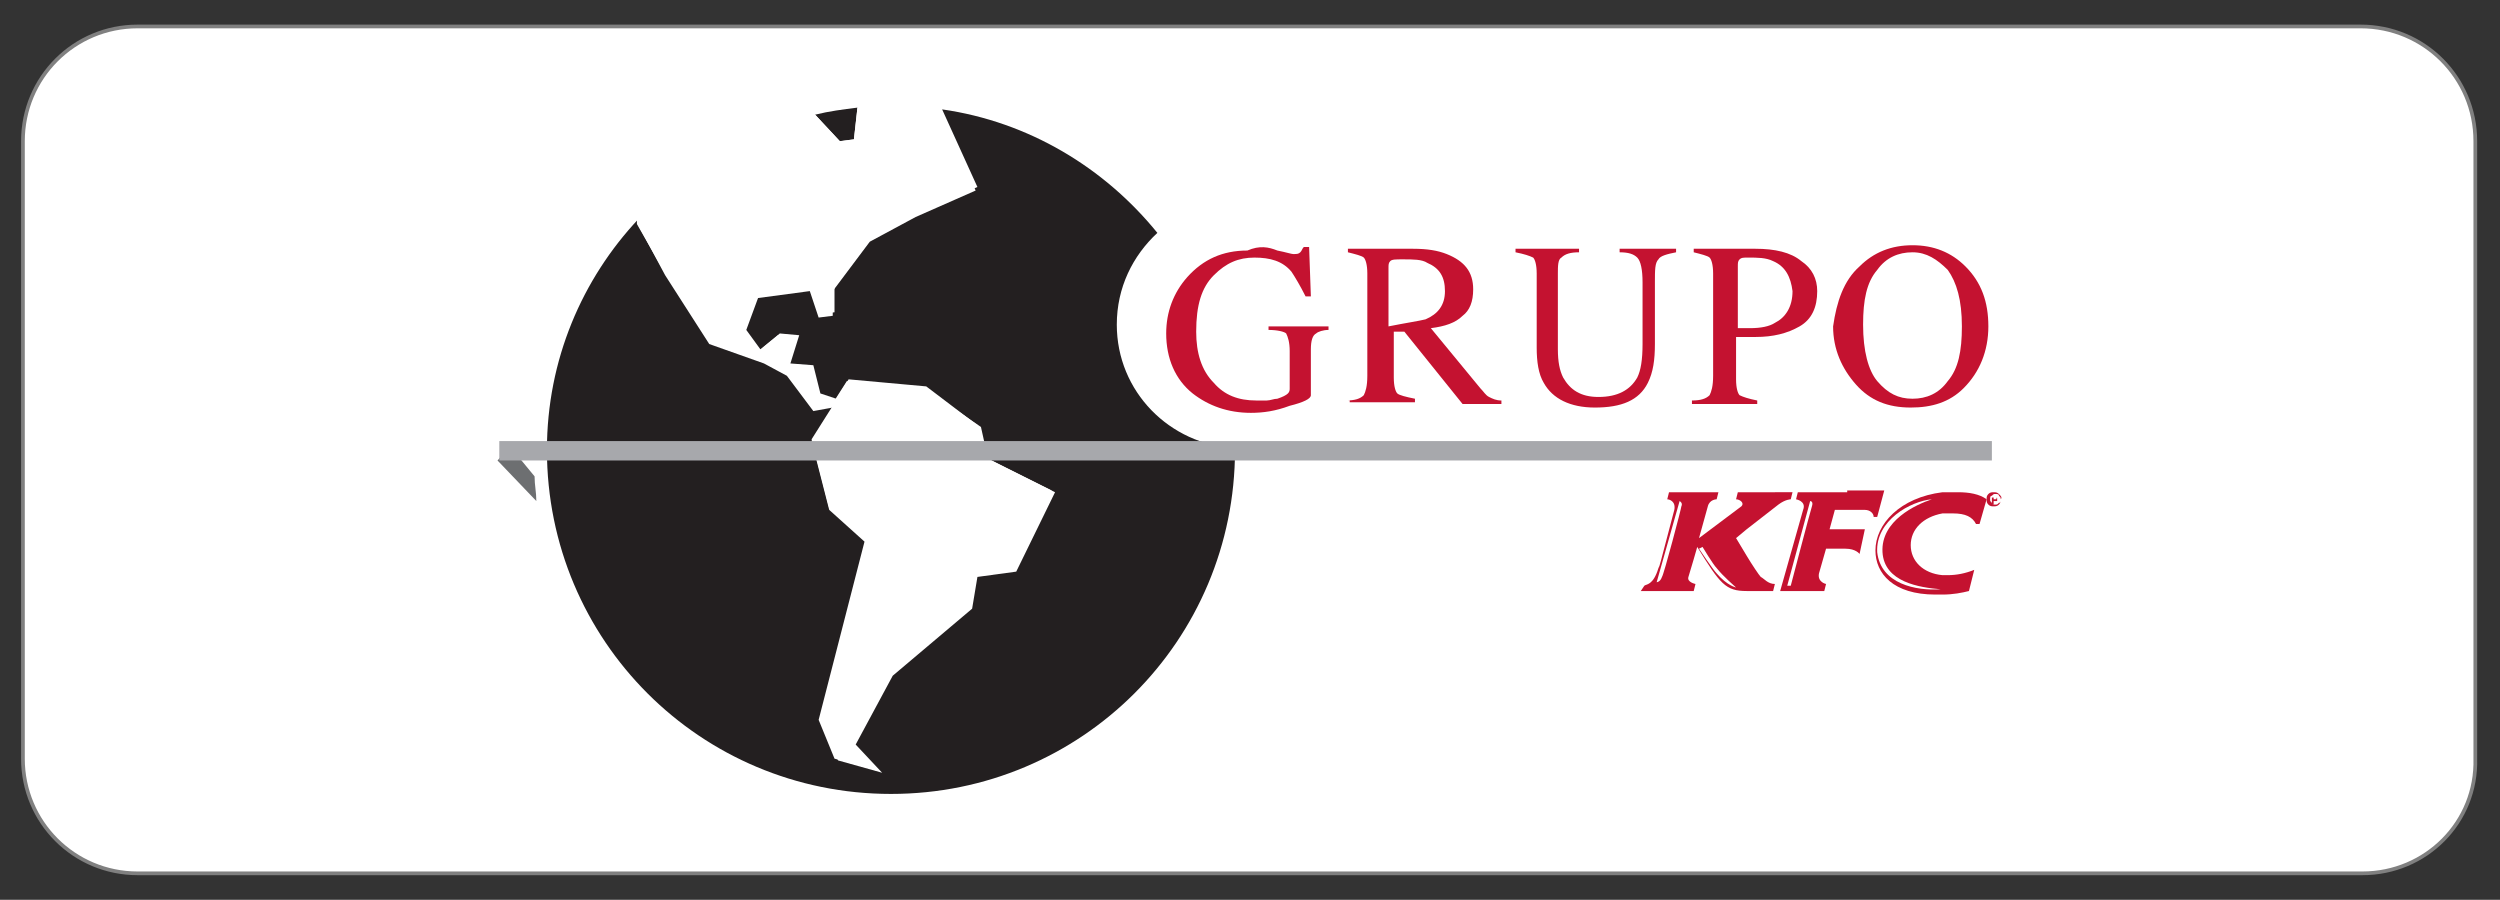
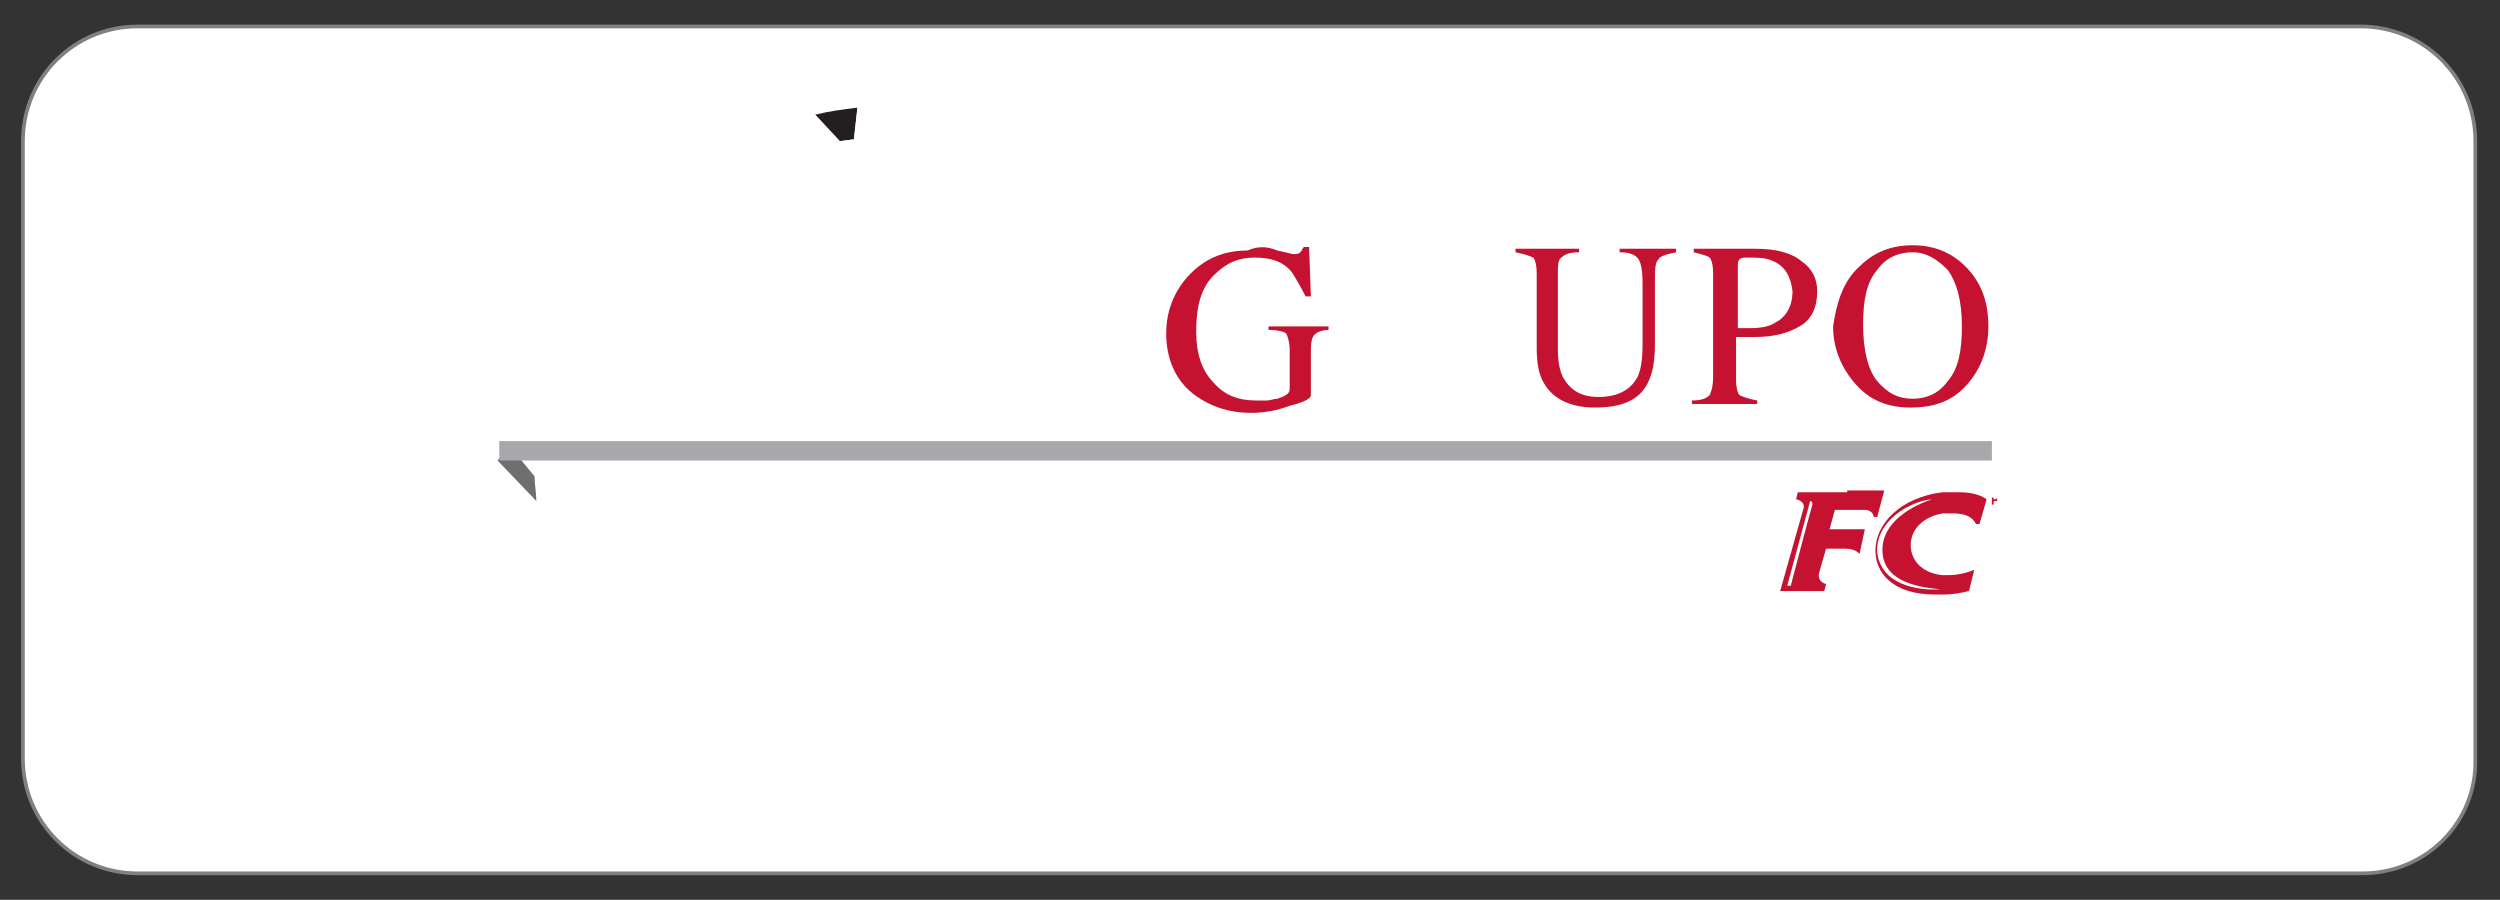
<svg xmlns="http://www.w3.org/2000/svg" version="1.1" id="Layer_1" x="0px" y="0px" viewBox="0 0 141.7 51" style="enable-background:new 0 0 141.7 51;" xml:space="preserve">
  <rect x="0" y="0" width="141.7" height="51" fill="#333333" stroke="none" />
  <style type="text/css">
	.st0{fill:#FFFFFF;stroke:#808080;stroke-width:0.21;stroke-miterlimit:10;}
	.st1{fill:none;}
	.st2{fill:#231F20;}
	.st3{fill:#C41230;}
	.st4{fill:#6D6F71;}
	.st5{fill:#FFFFFF;}
	.st6{fill:#A7A8AC;}
</style>
  <path class="st0" d="M133.9,49.5H7.8c-3.6,0-6.5-2.9-6.5-6.5V8c0-3.6,2.9-6.5,6.5-6.5h126c3.6,0,6.5,2.9,6.5,6.5v35  C140.4,46.6,137.5,49.5,133.9,49.5z" />
  <path class="st1" d="M133.9,49.5H7.8c-3.6,0-6.5-2.9-6.5-6.5V8c0-3.6,2.9-6.5,6.5-6.5h126c3.6,0,6.5,2.9,6.5,6.5v35  C140.4,46.6,137.5,49.5,133.9,49.5z" />
  <g>
    <path class="st2" d="M48.4,7.9l0.2-1.8c-0.8,0.1-1.6,0.2-2.4,0.4L47.6,8L48.4,7.9z" />
    <g>
      <path class="st3" d="M72.4,14.2c0.5,0.1,0.8,0.2,0.9,0.2c0.2,0,0.3,0,0.4-0.1c0.1-0.1,0.1-0.2,0.2-0.3h0.3l0.1,2.8H74    c-0.3-0.6-0.6-1.1-0.8-1.4c-0.5-0.6-1.2-0.8-2.1-0.8c-0.9,0-1.6,0.3-2.3,1c-0.7,0.7-1,1.7-1,3.2c0,1.2,0.3,2.2,1,2.9    c0.6,0.7,1.4,1,2.4,1c0.2,0,0.4,0,0.6,0c0.2,0,0.4-0.1,0.6-0.1c0.3-0.1,0.5-0.2,0.6-0.3s0.1-0.2,0.1-0.3v-2.1c0-0.5-0.1-0.8-0.2-1    c-0.1-0.1-0.5-0.2-1-0.2v-0.2h3.4v0.2c-0.3,0-0.6,0.1-0.7,0.2c-0.2,0.1-0.3,0.4-0.3,0.9v2.6c0,0.2-0.4,0.4-1.2,0.6    c-0.8,0.3-1.5,0.4-2.2,0.4c-1.3,0-2.4-0.4-3.3-1.1c-1-0.8-1.5-2-1.5-3.4c0-1.2,0.4-2.3,1.2-3.2c0.9-1,2-1.5,3.4-1.5    C71.4,13.9,71.9,14,72.4,14.2z" />
-       <path class="st3" d="M76.3,22.7c0.5,0,0.8-0.1,1-0.3c0.1-0.2,0.2-0.5,0.2-1.1v-5.8c0-0.5-0.1-0.8-0.2-0.9    c-0.1-0.1-0.5-0.2-0.9-0.3v-0.2h3.7c0.8,0,1.4,0.1,1.9,0.3c1,0.4,1.5,1,1.5,2c0,0.7-0.2,1.2-0.6,1.5c-0.4,0.4-1,0.6-1.8,0.7    l2.8,3.4c0.2,0.2,0.3,0.4,0.5,0.5c0.2,0.1,0.4,0.2,0.7,0.2v0.2h-2.2l-3.3-4.1l-0.6,0v2.6c0,0.5,0.1,0.8,0.2,0.9    c0.1,0.1,0.5,0.2,1,0.3v0.2h-3.7V22.7z M80.8,18.1c0.7-0.3,1.1-0.8,1.1-1.6c0-0.8-0.3-1.3-1-1.6c-0.3-0.2-0.8-0.2-1.4-0.2    c-0.4,0-0.6,0-0.7,0.1c-0.1,0.1-0.1,0.2-0.1,0.4v3.3C79.7,18.3,80.4,18.2,80.8,18.1z" />
      <path class="st3" d="M89.5,14.1v0.2c-0.5,0-0.8,0.1-1,0.3c-0.2,0.1-0.2,0.5-0.2,0.9v4.3c0,0.7,0.1,1.2,0.3,1.6    c0.4,0.7,1,1.1,2,1.1c1.1,0,1.8-0.4,2.2-1.1c0.2-0.4,0.3-1,0.3-1.9v-3.5c0-0.7-0.1-1.2-0.3-1.4c-0.2-0.2-0.5-0.3-1-0.3v-0.2H95    v0.2c-0.5,0.1-0.9,0.2-1,0.4c-0.2,0.2-0.2,0.6-0.2,1.3v3.5c0,0.9-0.1,1.6-0.4,2.2c-0.5,1-1.5,1.4-3,1.4c-1.4,0-2.4-0.5-2.9-1.4    c-0.3-0.5-0.4-1.2-0.4-2v-4.2c0-0.5-0.1-0.8-0.2-0.9c-0.2-0.1-0.5-0.2-1-0.3v-0.2H89.5z" />
      <path class="st3" d="M95.9,22.7c0.5,0,0.8-0.1,1-0.3c0.1-0.2,0.2-0.5,0.2-1.1v-5.8c0-0.5-0.1-0.8-0.2-0.9    c-0.1-0.1-0.5-0.2-0.9-0.3v-0.2h3.5c1.1,0,2,0.2,2.6,0.7c0.6,0.4,0.9,1,0.9,1.7c0,0.9-0.3,1.6-1,2c-0.7,0.4-1.5,0.6-2.5,0.6    c-0.1,0-0.3,0-0.6,0c-0.2,0-0.4,0-0.5,0v2.4c0,0.5,0.1,0.8,0.2,0.9c0.2,0.1,0.5,0.2,1,0.3v0.2h-3.7V22.7z M100.5,14.8    c-0.4-0.2-0.9-0.2-1.4-0.2c-0.3,0-0.4,0-0.5,0.1c-0.1,0.1-0.1,0.2-0.1,0.4v3.5c0.2,0,0.4,0,0.5,0c0.1,0,0.1,0,0.2,0    c0.6,0,1.1-0.1,1.4-0.3c0.6-0.3,1-0.9,1-1.8C101.5,15.7,101.2,15.1,100.5,14.8z" />
      <path class="st3" d="M105.4,15.1c0.8-0.8,1.8-1.2,3-1.2c1.2,0,2.2,0.4,3,1.2c0.9,0.9,1.3,2,1.3,3.4c0,1.4-0.5,2.6-1.4,3.5    c-0.8,0.8-1.8,1.1-3,1.1c-1.3,0-2.3-0.4-3.1-1.3c-0.8-0.9-1.3-2-1.3-3.3C104.1,17.1,104.5,15.9,105.4,15.1z M106.4,21.6    c0.6,0.7,1.2,1,2,1c0.8,0,1.5-0.3,2-1c0.6-0.7,0.8-1.7,0.8-3.1c0-1.5-0.3-2.5-0.8-3.2c-0.6-0.6-1.2-1-2-1c-0.8,0-1.5,0.3-2,1    c-0.6,0.7-0.8,1.7-0.8,3.1C105.6,19.9,105.9,21,106.4,21.6z" />
    </g>
    <g>
      <g>
-         <path class="st3" d="M98.9,27.9l-0.4,0l-0.1,0.4c0.2,0,0.5,0.2,0.3,0.4c0,0-2.4,1.8-2.4,1.8l0.5-1.8c0.1-0.4,0.5-0.4,0.5-0.4     l0.1-0.4l-2.8,0l-0.1,0.4c0.1,0,0.5,0.1,0.4,0.6c-0.9,3.4-0.8,3.1-0.9,3.3c-0.3,1-0.7,0.9-0.8,1L93,33.5l0,0h0l3,0l0.1-0.4     c0,0-0.5-0.1-0.4-0.4c0.1-0.3,0.5-1.7,0.5-1.7c1.3,2.1,1.6,2.5,2.8,2.5c0.4,0,0.9,0,1.5,0l0.1-0.4c-0.4,0-0.6-0.3-0.8-0.4     c-0.1-0.1-0.5-0.7-0.8-1.2c-0.3-0.5-0.6-1-0.6-1l0.6-0.5l1.8-1.4c0.4-0.3,0.7-0.3,0.7-0.3l0.1-0.4L98.9,27.9z M95.3,28.7     c0,0.1-1,3.9-1.1,4C94.1,33,93.9,33,93.9,33l1.3-4.6C95.2,28.4,95.4,28.5,95.3,28.7z M98.4,33.3c0,0-0.5-0.1-1.1-0.8     c-0.2-0.2-1-1.4-1-1.4l0.2-0.1c0,0,0.6,1,0.8,1.2C97.7,32.7,98.3,33.2,98.4,33.3z" />
-       </g>
+         </g>
      <g>
        <path class="st3" d="M111,27.9c-0.3,0-0.6,0-0.9,0c-2.4,0.3-3.8,1.8-3.8,3.3c0,1.3,1,2.5,3.4,2.5c0.2,0,0.3,0,0.4,0     c0.6,0,1.1-0.1,1.5-0.2l0.3-1.2c-0.5,0.2-1,0.3-1.5,0.3c-0.1,0-0.2,0-0.3,0c-1.1-0.1-1.8-0.8-1.8-1.7c0-0.9,0.7-1.6,1.8-1.8     c0.2,0,0.4,0,0.6,0c0.7,0,1.1,0.2,1.3,0.6h0.2l0.4-1.4C112.2,28,111.6,27.9,111,27.9z M106.7,31.3c0.1,1.7,2.1,2,3.3,2.1     c-1.4,0.1-3.4-0.3-3.6-2.1c-0.1-1.8,1.9-2.9,3.1-3C108.6,28.6,106.6,29.5,106.7,31.3z" />
      </g>
      <g>
        <path class="st3" d="M104.7,27.9h-2.8l-0.1,0.4c0,0,0.6,0.1,0.4,0.6l-1.3,4.6l2.5,0l0.1-0.4c0,0-0.5-0.1-0.4-0.6     c0,0,0.4-1.4,0.4-1.4l1.1,0h0c0.6,0,0.8,0.3,0.8,0.3l0.3-1.4h-1.2h-0.8l0.3-1.1h0.5l1.2,0c0.3,0,0.5,0.2,0.5,0.4h0.2l0.4-1.5     H104.7z M102.7,28.7c-0.1,0.3-1.2,4.5-1.2,4.5h-0.2l1.3-4.8C102.6,28.4,102.8,28.4,102.7,28.7z" />
      </g>
      <g>
-         <path class="st3" d="M113.3,28c-0.1-0.1-0.2-0.1-0.3-0.1c-0.1,0-0.2,0-0.3,0.1c-0.1,0.1-0.1,0.2-0.1,0.3c0,0.1,0,0.2,0.1,0.3     c0.1,0.1,0.2,0.1,0.3,0.1c0.1,0,0.2,0,0.3-0.1c0.1-0.1,0.1-0.2,0.1-0.3C113.5,28.2,113.4,28.1,113.3,28z M113.3,28.5     c-0.1,0.1-0.1,0.1-0.2,0.1c-0.1,0-0.2,0-0.2-0.1c-0.1-0.1-0.1-0.1-0.1-0.2c0-0.1,0-0.2,0.1-0.2c0.1-0.1,0.1-0.1,0.2-0.1     c0.1,0,0.2,0,0.2,0.1c0.1,0.1,0.1,0.1,0.1,0.2C113.4,28.4,113.4,28.5,113.3,28.5z" />
-       </g>
+         </g>
      <g>
        <path class="st3" d="M113.2,28.5C113.2,28.5,113.2,28.4,113.2,28.5L113.2,28.5c0-0.1,0-0.1,0-0.1c0,0,0,0-0.1,0c0,0,0,0,0.1,0     c0,0,0,0,0-0.1c0-0.1,0-0.1-0.1-0.1c0,0-0.1,0-0.1,0h-0.1v0.4h0.1v-0.2h0.1c0,0,0.1,0,0.1,0C113.2,28.4,113.2,28.4,113.2,28.5     L113.2,28.5L113.2,28.5C113.2,28.5,113.2,28.5,113.2,28.5C113.2,28.5,113.2,28.5,113.2,28.5L113.2,28.5L113.2,28.5     C113.2,28.5,113.2,28.5,113.2,28.5z M113.1,28.3C113.1,28.3,113.1,28.3,113.1,28.3l-0.1,0v-0.1h0.1c0,0,0.1,0,0.1,0     C113.2,28.2,113.2,28.2,113.1,28.3C113.2,28.2,113.2,28.3,113.1,28.3z" />
      </g>
    </g>
    <g>
      <path class="st4" d="M28.9,25.3l-0.7,0.8l2.2,2.3c0-0.5-0.1-0.9-0.1-1.4L28.9,25.3z" />
    </g>
-     <path class="st2" d="M63.3,18.4c0-2.1,0.9-3.9,2.3-5.2c-3-3.7-7.3-6.3-12.2-7l2,4.4L52,12.1l-2.6,1.4l-2.1,2.8v1.4l-0.8,0.1   L46,16.4l-3,0.4l-0.7,1.9l0.8,1.1l1.1-0.9l1.1,0.1l-0.5,1.6l1.3,0.1l0.4,1.6l0.9,0.3l0.7-1.1l4.4,0.4l2.9,2.2l0.4,1.8l3.8,1.9   l-2.2,4.5l-2.2,0.3l-0.3,1.8l-4.5,3.8l-2.1,3.9l1.5,1.6l-2.5-0.7l-0.9-2.2L49,30.7L47,28.9l-1-3.9l1.2-1.9l-1.1,0.2l-1.5-2   l-1.3-0.7l-3.1-1.1l-2.5-3.9l-1.5-2.8v-0.4C33,15.8,31,20.4,31,25.5C31,36.3,39.7,45,50.5,45C61.3,45,70,36.3,70,25.5   c0,0,0-0.1,0-0.1C66.3,25.2,63.3,22.2,63.3,18.4z" />
    <path class="st5" d="M37.7,15.5l2.5,3.9l3.1,1.1l1.3,0.7l1.5,2l1.1-0.2L46,24.9l1,3.9l2.1,1.9l-2.5,10.2l0.9,2.2l2.5,0.7l-1.5-1.6   l2.1-3.9l4.5-3.8l0.3-1.8l2.2-0.3l2.2-4.5l-3.8-1.9l-0.4-1.8L52.4,22l-4.4-0.4l-0.7,1.1l-0.9-0.3l-0.4-1.6l-1.3-0.1l0.5-1.6   l-1.1-0.1l-1.1,0.9l-0.8-1.1l0.7-1.9l3-0.4l0.5,1.5l0.8-0.1v-1.4l2.1-2.8l2.6-1.4l3.4-1.5l-2-4.4C52.5,6.1,51.5,6,50.5,6   c-0.6,0-1.3,0-1.9,0.1l-0.2,1.8L47.6,8l-1.4-1.5c-3.9,0.9-7.4,3-10.1,5.8v0.4L37.7,15.5z" />
    <g>
      <rect x="28.3" y="25" class="st6" width="84.6" height="1.1" />
    </g>
  </g>
</svg>